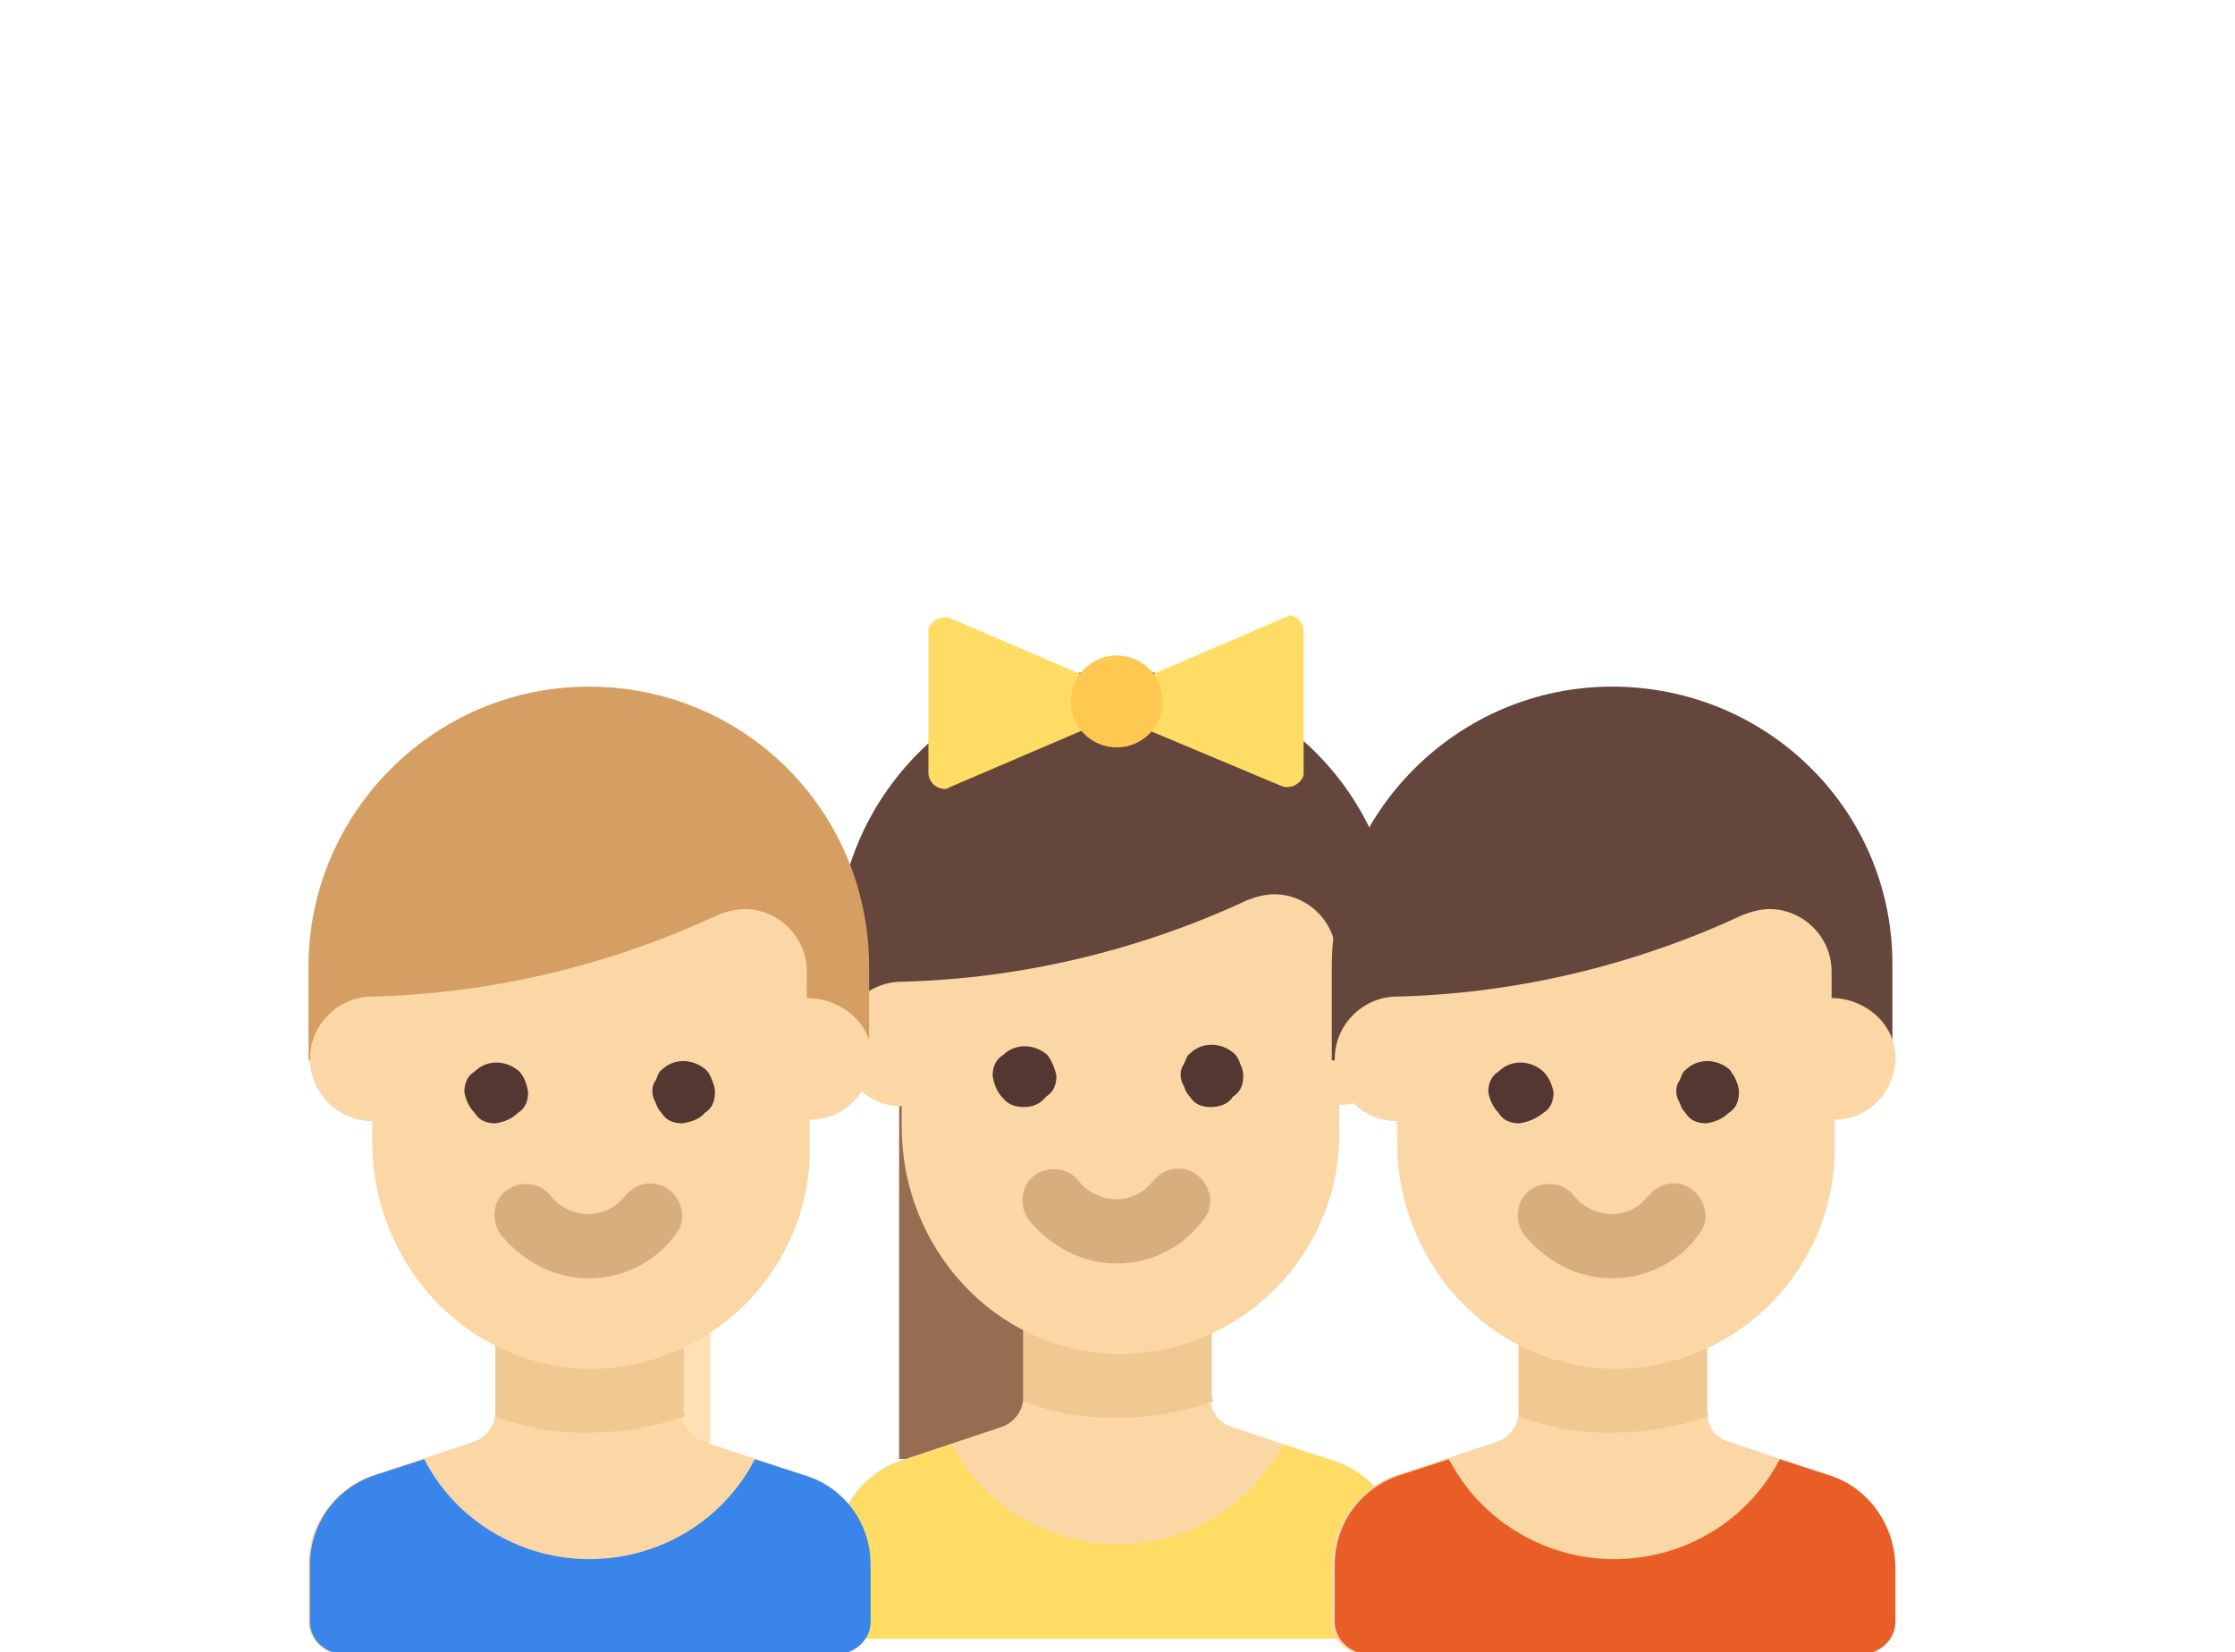
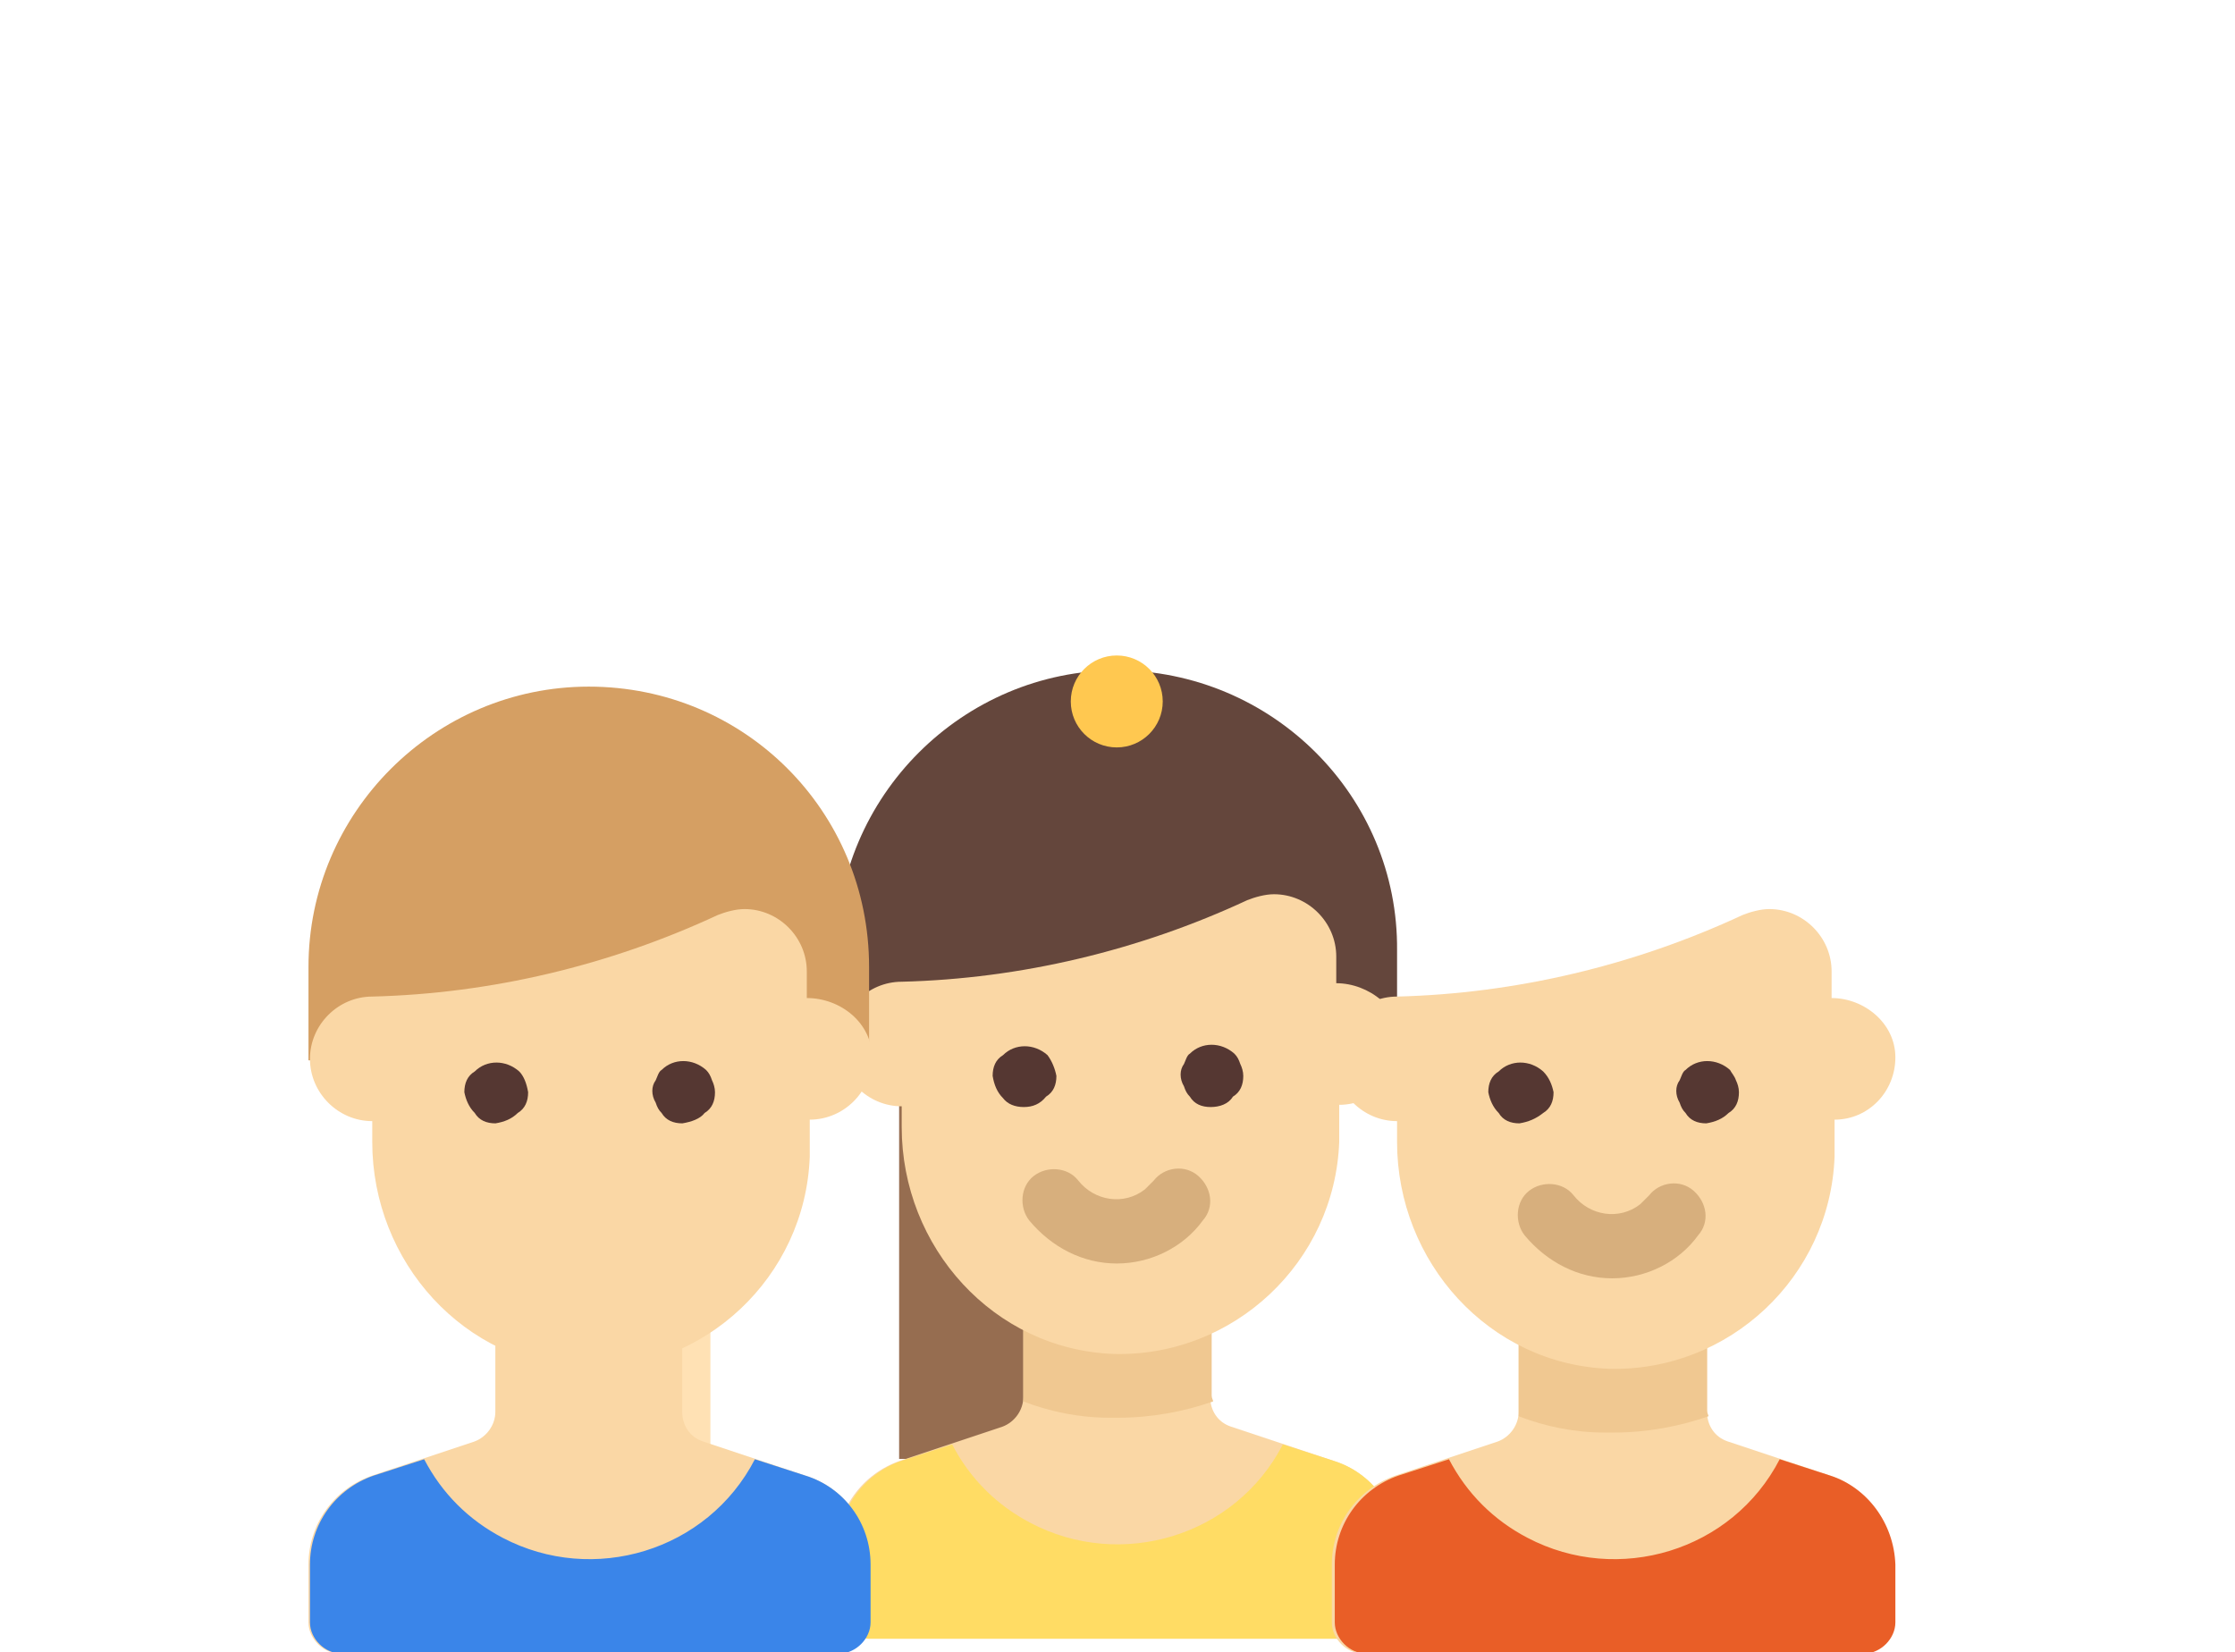
<svg xmlns="http://www.w3.org/2000/svg" version="1.1" id="Calque_1" x="0px" y="0px" viewBox="0 0 150.7 111.4" style="enable-background:new 0 0 150.7 111.4;" xml:space="preserve">
  <style type="text/css">
	.st0{fill:none;stroke:#464646;stroke-width:3.443;stroke-linecap:round;stroke-linejoin:round;stroke-miterlimit:10;}
	.st1{fill:#FFE1B4;}
	.st2{fill:#966D50;}
	.st3{fill:#FAD7A5;}
	.st4{fill:#F0C891;}
	.st5{fill:#64463C;}
	.st6{fill:#FFDC64;}
	.st7{fill:#D7AF7D;}
	.st8{fill:#553732;}
	.st9{fill:#FFC850;}
	.st10{fill:#D59F63;}
	.st11{fill:#3A85E9;}
	.st12{fill:#E95E27;}
</style>
  <g id="famille" transform="translate(-17.6 -38.1)">
    <path id="Tracé_1407" class="st0" d="M99.2,68.6" />
    <path id="Tracé_1411" class="st1" d="M65.5,149.5H55c-1.1,0-2.1-1-2.1-2.1v-25.2h12.6V149.5z" />
    <g id="Groupe_348" transform="translate(78.225 122.178)">
      <rect id="Rectangle_2310" x="0" y="-13" class="st2" width="12.6" height="27.3" />
    </g>
    <path id="Tracé_1421" class="st3" d="M107.5,136.6l-6.9-2.3c-0.9-0.3-1.4-1.1-1.4-2v-4.8H86.6v4.8c0,0.9-0.6,1.7-1.4,2l-6.9,2.3   c-2.6,0.9-4.3,3.3-4.3,6v3.9c0,1.1,1,2.1,2.1,2.1h33.6c1.1,0,2.1-1,2.1-2.1v-3.9C111.9,139.8,110.1,137.4,107.5,136.6z" />
    <path id="Tracé_1422" class="st4" d="M86.6,127.5v5.1c1.8,0.7,3.8,1.1,5.8,1.1h0.6c2.2,0,4.4-0.4,6.4-1.1c0-0.1-0.1-0.2-0.1-0.4   v-4.8L86.6,127.5z" />
    <path id="Tracé_1423" class="st5" d="M92.9,83.3L92.9,83.3c-10.4,0-18.9,8.5-18.9,18.9v6.3h37.8v-6.3   C111.9,91.8,103.4,83.3,92.9,83.3C93,83.3,92.9,83.3,92.9,83.3z" />
    <path id="Tracé_1424" class="st3" d="M107.7,104.4v-1.8c0-2.3-1.9-4.2-4.2-4.2c-0.6,0-1.3,0.2-1.8,0.4c-7.3,3.4-15.3,5.3-23.3,5.5   c-2.3,0-4.2,1.9-4.2,4.2c0,2.3,1.9,4.2,4.2,4.2v1.4c0,8.1,6.2,15,14.3,15.3c8.1,0.2,14.9-6.2,15.2-14.3c0-0.1,0-0.3,0-0.4v-2.1   c2.3,0,4.2-1.9,4.2-4.2S109.9,104.4,107.7,104.4L107.7,104.4L107.7,104.4z" />
-     <path id="Tracé_1425" class="st6" d="M104.1,79.8l-11.2,4.8l-11.2-4.8c-0.5-0.2-1.1,0-1.4,0.5c-0.1,0.1-0.1,0.3-0.1,0.5v9.4   c0,0.6,0.5,1.1,1.1,1.1c0.1,0,0.2,0,0.3-0.1l11.2-4.8l11.2,4.7c0.5,0.2,1.1,0,1.4-0.5c0.1-0.1,0.1-0.3,0.1-0.5v-9.4   c0-0.6-0.4-1.1-1-1.1C104.4,79.7,104.3,79.7,104.1,79.8z" />
    <path id="Tracé_1426" class="st7" d="M92.9,123.3c-2.3,0-4.4-1.1-5.9-2.9c-0.7-0.9-0.6-2.3,0.3-3s2.3-0.6,3,0.3   c1.1,1.4,3.1,1.7,4.5,0.6c0.2-0.2,0.4-0.4,0.6-0.6c0.7-0.9,2.1-1.1,3-0.3s1.1,2.1,0.3,3l0,0C97.4,122.2,95.2,123.3,92.9,123.3z" />
    <g id="Groupe_350" transform="translate(84.531 109.65)">
      <path id="Tracé_1427" class="st8" d="M2.1,3.1C1.5,3.1,1,2.9,0.7,2.5C0.3,2.1,0.1,1.6,0,1c0-0.6,0.2-1.1,0.7-1.4    c0.8-0.8,2.1-0.8,3,0C4,0,4.2,0.5,4.3,1c0,0.6-0.2,1.1-0.7,1.4C3.2,2.9,2.7,3.1,2.1,3.1z" />
      <path id="Tracé_1428" class="st8" d="M14.7,3.1c-0.6,0-1.1-0.2-1.4-0.7c-0.2-0.2-0.3-0.4-0.4-0.7c-0.3-0.5-0.3-1.1,0-1.5    c0.1-0.2,0.2-0.6,0.4-0.7c0.8-0.8,2.1-0.8,3,0c0.2,0.2,0.3,0.4,0.4,0.7c0.1,0.2,0.2,0.5,0.2,0.8c0,0.6-0.2,1.1-0.7,1.4    C15.9,2.9,15.3,3.1,14.7,3.1z" />
    </g>
    <path id="Tracé_1429" class="st6" d="M107.5,136.6l-3.4-1.1c-3.2,6.2-10.9,8.5-17,5.3c-2.3-1.2-4.1-3-5.3-5.3l-3.4,1.1   c-2.6,0.9-4.3,3.3-4.3,6v3.9c0,1.1,1,2.1,2.1,2.1h33.6c1.1,0,2.1-1,2.1-2.1v-3.9C111.9,139.8,110.1,137.4,107.5,136.6z" />
    <circle id="Ellipse_27" class="st9" cx="92.9" cy="85.4" r="3.1" />
    <path id="Tracé_1612" class="st3" d="M71.9,137.6l-6.9-2.3c-0.9-0.3-1.4-1.1-1.4-2v-4.8H51v4.8c0,0.9-0.6,1.7-1.4,2l-6.9,2.3   c-2.6,0.9-4.3,3.3-4.3,6v3.9c0,1.1,1,2.1,2.1,2.1h33.6c1.1,0,2.1-1,2.1-2.1v-3.9C76.3,140.8,74.5,138.4,71.9,137.6z" />
-     <path id="Tracé_1619" class="st3" d="M141,137.6l-6.9-2.3c-0.9-0.3-1.4-1.1-1.4-2v-4.8H120v4.8c0,0.9-0.6,1.7-1.4,2l-6.9,2.3   c-2.6,0.9-4.3,3.3-4.3,6v3.9c0,1.1,1,2.1,2.1,2.1h33.6c1.1,0,2.1-1,2.1-2.1v-3.9C145.3,140.8,143.5,138.4,141,137.6z" />
-     <path id="Tracé_1613" class="st4" d="M51,128.5v5.1c1.8,0.7,3.8,1.1,5.8,1.1h0.6c2.2,0,4.4-0.4,6.4-1.1c0-0.1-0.1-0.2-0.1-0.4   v-4.8L51,128.5z" />
+     <path id="Tracé_1619" class="st3" d="M141,137.6l-6.9-2.3c-0.9-0.3-1.4-1.1-1.4-2v-4.8H120v4.8c0,0.9-0.6,1.7-1.4,2l-6.9,2.3   c-2.6,0.9-4.3,3.3-4.3,6v3.9c0,1.1,1,2.1,2.1,2.1h33.6v-3.9C145.3,140.8,143.5,138.4,141,137.6z" />
    <path id="Tracé_1620" class="st4" d="M120,128.5v5.1c1.8,0.7,3.8,1.1,5.8,1.1h0.6c2.2,0,4.4-0.4,6.4-1.1c0-0.1-0.1-0.2-0.1-0.4   v-4.8L120,128.5z" />
    <path id="Tracé_1614" class="st10" d="M57.3,84.4L57.3,84.4c-10.4,0-18.9,8.5-18.9,18.9v6.3h37.8v-6.3   C76.2,92.8,67.8,84.4,57.3,84.4C57.3,84.4,57.3,84.4,57.3,84.4z" />
-     <path id="Tracé_1621" class="st5" d="M126.3,84.4L126.3,84.4c-10.4,0-18.9,8.5-18.9,18.9v6.3h37.8v-6.3   C145.3,92.8,136.8,84.4,126.3,84.4C126.4,84.4,126.4,84.4,126.3,84.4z" />
    <path id="Tracé_1615" class="st3" d="M72,105.4v-1.8c0-2.3-1.9-4.2-4.2-4.2c-0.6,0-1.3,0.2-1.8,0.4c-7.3,3.4-15.3,5.3-23.3,5.5   c-2.3,0-4.2,1.9-4.2,4.2c0,2.3,1.9,4.2,4.2,4.2v1.4c0,8.1,6.2,15,14.3,15.3c8.1,0.2,14.9-6.2,15.2-14.3c0-0.1,0-0.3,0-0.4v-2.1   c2.3,0,4.2-1.9,4.2-4.2S74.3,105.4,72,105.4L72,105.4L72,105.4z" />
    <path id="Tracé_1622" class="st3" d="M141.1,105.4v-1.8c0-2.3-1.9-4.2-4.2-4.2c-0.6,0-1.3,0.2-1.8,0.4c-7.3,3.4-15.3,5.3-23.3,5.5   c-2.3,0-4.2,1.9-4.2,4.2c0,2.3,1.9,4.2,4.2,4.2v1.4c0,8.1,6.2,15,14.3,15.3c8.1,0.2,14.9-6.2,15.2-14.3c0-0.1,0-0.3,0-0.4v-2.1   c2.3,0,4.1-1.9,4.1-4.2S143.3,105.4,141.1,105.4L141.1,105.4L141.1,105.4z" />
-     <path id="Tracé_1617" class="st7" d="M57.3,124.3c-2.3,0-4.4-1.1-5.9-2.9c-0.7-0.9-0.6-2.3,0.3-3s2.3-0.6,3,0.3   c1.1,1.4,3.1,1.7,4.5,0.6c0.2-0.2,0.4-0.4,0.6-0.6c0.7-0.9,2.1-1.1,3-0.3s1.1,2.1,0.3,3l0,0C61.8,123.2,59.6,124.3,57.3,124.3z" />
    <path id="Tracé_1624" class="st7" d="M126.3,124.3c-2.3,0-4.4-1.1-5.9-2.9c-0.7-0.9-0.6-2.3,0.3-3s2.3-0.6,3,0.3   c1.1,1.4,3.1,1.7,4.5,0.6c0.2-0.2,0.4-0.4,0.6-0.6c0.7-0.9,2.1-1.1,3-0.3s1.1,2.1,0.3,3l0,0C130.8,123.2,128.6,124.3,126.3,124.3z" />
    <g id="Groupe_461" transform="translate(28.11 109.65)">
      <path id="Tracé_1427-2" class="st8" d="M22.9,4.2c-0.6,0-1.1-0.2-1.4-0.7c-0.4-0.4-0.6-0.9-0.7-1.4c0-0.6,0.2-1.1,0.7-1.4    c0.8-0.8,2.1-0.8,3,0C24.8,1,25,1.5,25.1,2.1c0,0.6-0.2,1.1-0.7,1.4C24,3.9,23.5,4.1,22.9,4.2z" />
      <path id="Tracé_1428-2" class="st8" d="M35.5,4.2c-0.6,0-1.1-0.2-1.4-0.7c-0.2-0.2-0.3-0.4-0.4-0.7c-0.3-0.5-0.3-1.1,0-1.5    c0.1-0.2,0.2-0.6,0.4-0.7c0.8-0.8,2.1-0.8,3,0c0.2,0.2,0.3,0.4,0.4,0.7c0.1,0.2,0.2,0.5,0.2,0.8c0,0.6-0.2,1.1-0.7,1.4    C36.7,3.9,36.1,4.1,35.5,4.2z" />
    </g>
    <g id="Groupe_462" transform="translate(140.952 109.65)">
      <path id="Tracé_1427-3" class="st8" d="M-20.9,4.2c-0.6,0-1.1-0.2-1.4-0.7c-0.4-0.4-0.6-0.9-0.7-1.4c0-0.6,0.2-1.1,0.7-1.4    c0.8-0.8,2.1-0.8,3,0c0.4,0.4,0.6,0.9,0.7,1.4c0,0.6-0.2,1.1-0.7,1.4C-19.8,3.9-20.3,4.1-20.9,4.2z" />
      <path id="Tracé_1428-3" class="st8" d="M-8.3,4.2c-0.6,0-1.1-0.2-1.4-0.7c-0.2-0.2-0.3-0.4-0.4-0.7c-0.3-0.5-0.3-1.1,0-1.5    c0.1-0.2,0.2-0.6,0.4-0.7c0.8-0.8,2.1-0.8,3,0C-6.6,0.8-6.4,1-6.3,1.3c0.1,0.2,0.2,0.5,0.2,0.8c0,0.6-0.2,1.1-0.7,1.4    C-7.2,3.9-7.7,4.1-8.3,4.2z" />
    </g>
    <path id="Tracé_1618" class="st11" d="M71.9,137.6l-3.4-1.1c-3.2,6.2-10.9,8.5-17,5.3c-2.3-1.2-4.1-3-5.3-5.3l-3.4,1.1   c-2.6,0.9-4.3,3.3-4.3,6v3.9c0,1.1,1,2.1,2.1,2.1h33.6c1.1,0,2.1-1,2.1-2.1v-3.9C76.3,140.8,74.5,138.4,71.9,137.6z" />
    <path id="Tracé_1625" class="st12" d="M141,137.6l-3.4-1.1c-3.2,6.2-10.9,8.5-17,5.3c-2.3-1.2-4.1-3-5.3-5.3l-3.4,1.1   c-2.6,0.9-4.3,3.3-4.3,6v3.9c0,1.1,1,2.1,2.1,2.1h33.6c1.1,0,2.1-1,2.1-2.1v-3.9C145.3,140.8,143.5,138.4,141,137.6z" />
  </g>
</svg>